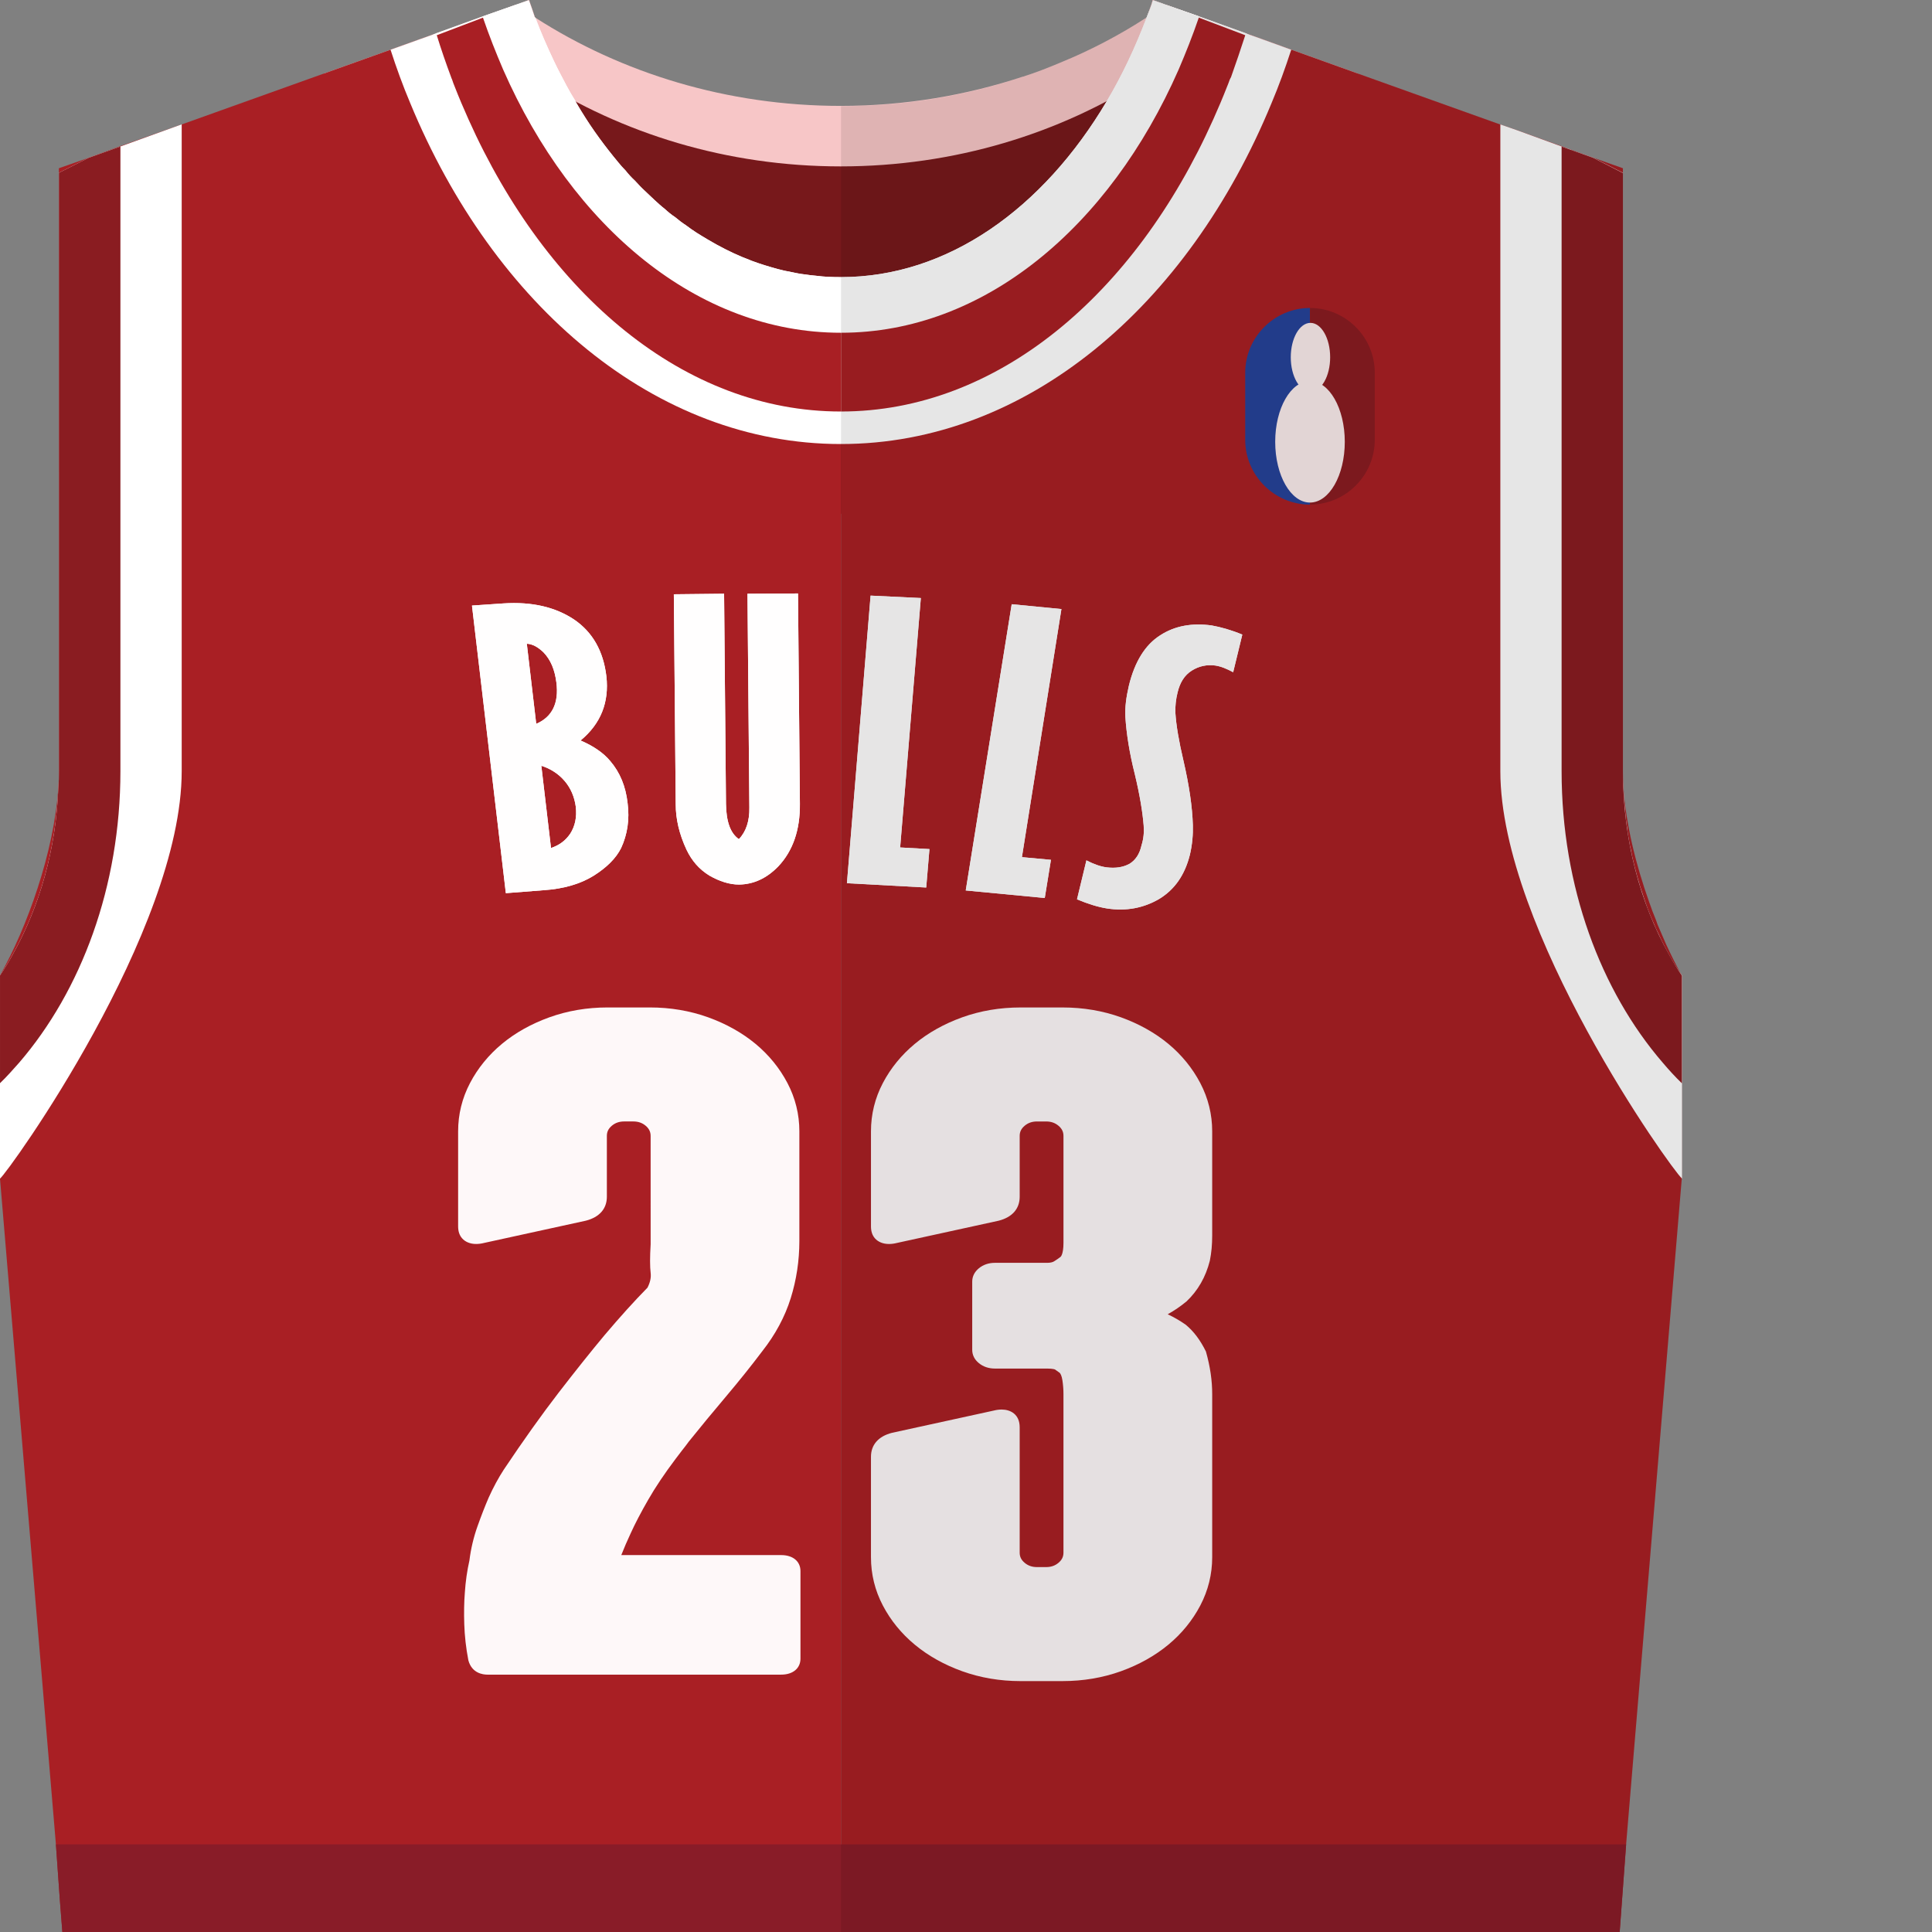
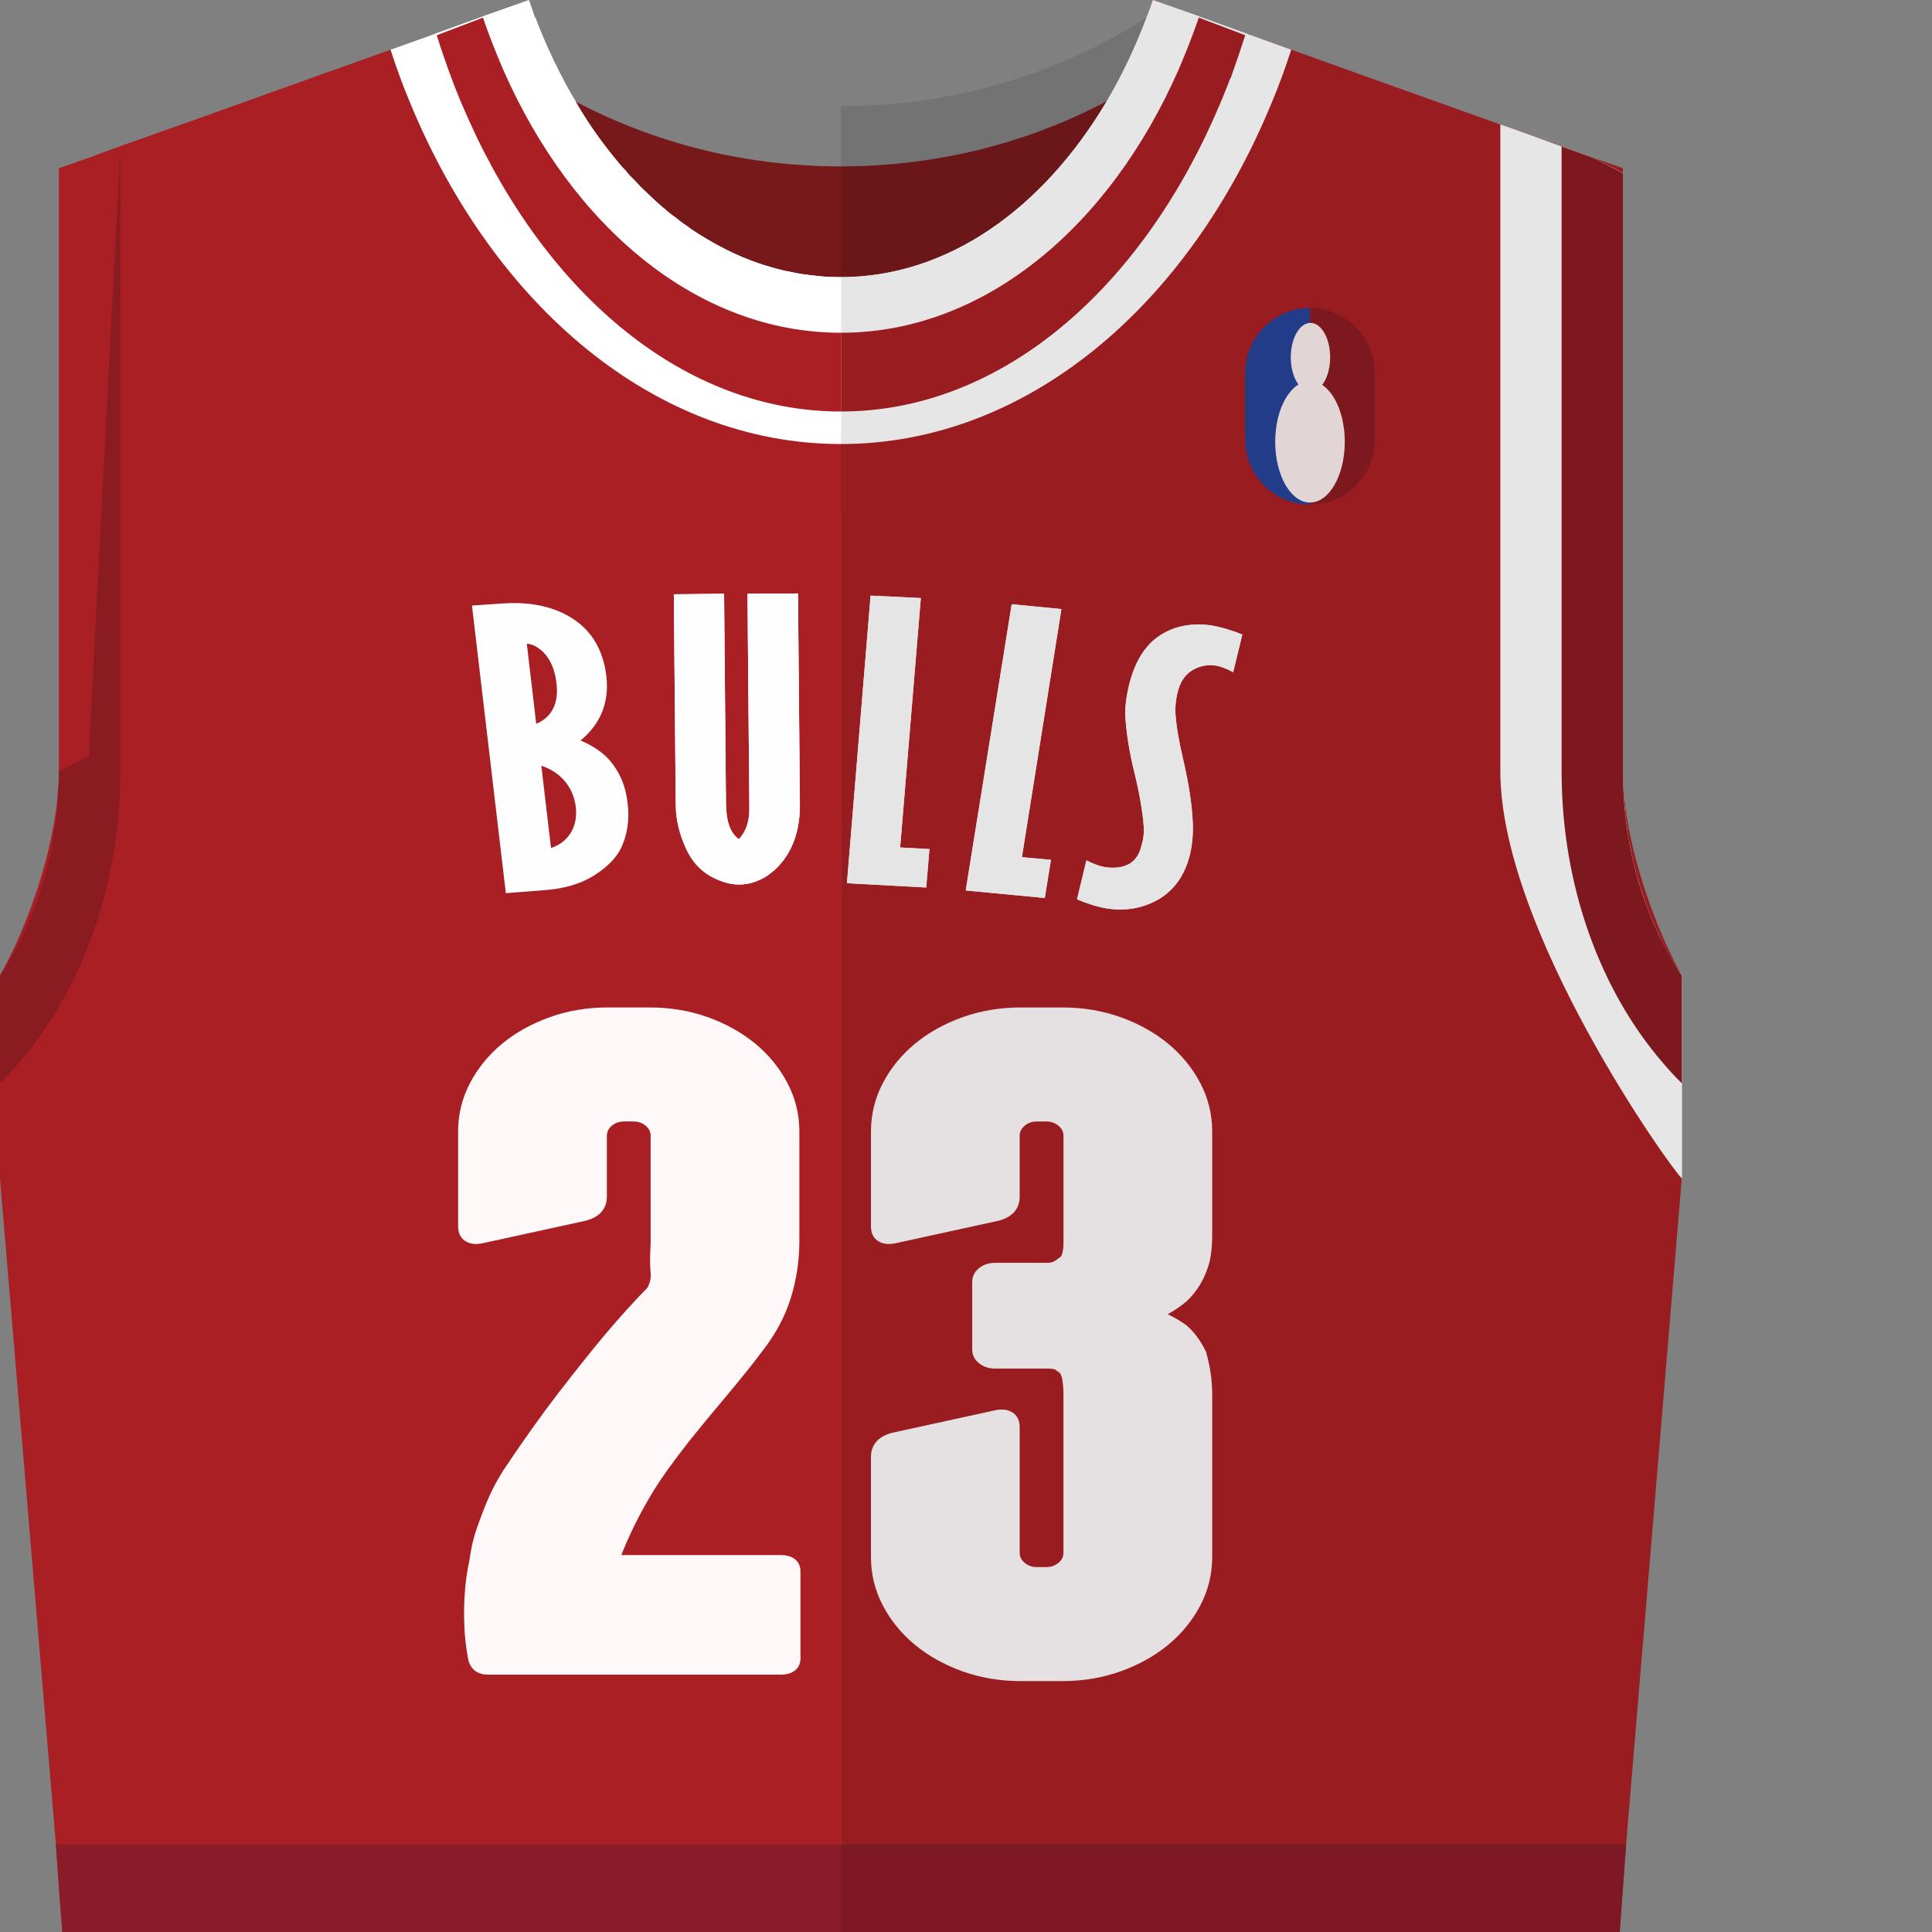
<svg xmlns="http://www.w3.org/2000/svg" height="800px" width="800px" version="1.1" id="_x34_" viewBox="0 0 512 512" xml:space="preserve">
  <rect x="0" y="0" width="512" height="512" fill="#808080" stroke="none" />
  <g>
    <g>
      <g>
-         <path style="fill:#F7C6C7;" d="M359.925,19.517c0,0,0,0,0,0.071c-1.211,4.915-2.635,9.615-4.416,14.317     c-19.019,50.217-71.23,86.258-132.63,86.258h-0.071c-61.471,0-113.612-36.042-132.63-86.258     c-1.781-4.702-3.205-9.474-4.416-14.389l17.736-6.34l11.325-4.06l0.926-0.356l12.18-4.417l8.904-3.134c0,0,0.071,0,0.071,0.071     h0.071c1.496,1.139,3.134,2.28,4.773,3.276l0.071,0.071l0.071,0.071c22.865,14.674,50.787,23.364,80.918,23.364     c16.953,0,33.264-2.778,48.294-7.765c0,0,0.071,0.071,0.071,0c3.348-1.068,6.624-2.35,9.83-3.703     c8.049-3.277,15.742-7.337,22.865-11.967c0.071,0,0.071-0.071,0.142-0.071c1.639-1.068,3.206-2.137,4.773-3.276h0.071V1.21     l8.904,3.134l12.252,4.417l0.855,0.356c0.071,0,0.071,0,0.071,0l3.205,1.14l8.049,2.92h0.071L359.925,19.517z" />
        <path style="fill:#77181B;" d="M359.957,35.499c-13.803,57.57-69.948,100.649-137.097,100.649h-0.049     c-67.148,0-123.244-43.079-137.047-100.649l17.732-6.336l11.347-4.077l0.884-0.344l12.231-4.372l8.842-3.144     c1.671,1.179,3.34,2.309,5.06,3.439c22.891,14.736,50.792,23.43,80.951,23.43c30.16,0,58.16-8.694,81.05-23.479     c1.72-1.081,3.389-2.211,5.01-3.439l8.891,3.193l12.231,4.372l0.884,0.344l11.347,4.077L359.957,35.499z" />
        <g>
          <path style="fill:#A91F24;" d="M445.686,258.493v53.849l-14.745,176.365v0.071L429.232,512H222.879V91.458      c41.669,0,78.282-24.716,98.725-61.613c1.211-2.28,2.422-4.487,3.49-6.838c0.143-0.214,0.213-0.428,0.213-0.57      c0.214-0.428,0.427-0.855,0.57-1.282c0.143-0.285,0.214-0.499,0.356-0.713c1.781-3.704,3.277-7.407,4.701-11.325l3.205,1.14      l8.049,2.92h0.071l17.665,6.34l37.609,13.462h0.071l4.274,1.496l11.967,4.274l0.214,0.071l2.279,0.855l5.912,2.136l7.835,2.779      v159.768c0,1.495,0,2.92,0.143,4.274c0.641,9.901,3.348,20.728,6.838,30.487c0.57,1.638,1.14,3.205,1.781,4.702      c0.143,0.427,0.285,0.854,0.427,1.21c0.784,1.852,1.567,3.561,2.279,5.271c1.282,2.778,2.565,5.342,3.847,7.693      c0.071,0.143,0.142,0.214,0.214,0.356C445.615,258.422,445.615,258.422,445.686,258.493z" />
          <path style="fill:#A91F24;" d="M222.879,91.458V512H16.525l-0.641-8.191l-0.285-3.989l-0.783-11.041L0,312.342v-53.849      c7.123-12.608,14.389-32.694,15.457-49.861c0.143-1.425,0.143-2.849,0.143-4.274V44.59l7.906-2.779l8.334-3.062l16.24-5.77      h0.071l37.61-13.462l17.736-6.34l11.325-4.06c1.425,3.918,2.921,7.55,4.701,11.254c0.071,0.214,0.142,0.428,0.285,0.713      c0.214,0.427,0.427,0.925,0.641,1.353c0,0.143,0.071,0.285,0.213,0.499v0.071c0.997,2.35,2.208,4.558,3.49,6.838      C144.597,66.742,181.138,91.458,222.879,91.458z" />
          <path style="fill:#FFFFFF;" d="M342.189,13.177c-1.567,4.844-3.277,9.545-5.2,14.104c-22.152,53.849-64.962,90.39-114.11,90.39      h-0.071c-49.078,0-91.887-36.541-114.11-90.39c-1.923-4.559-3.633-9.26-5.2-14.104l11.325-4.06l0.926-0.356l12.18-4.417      l8.904-3.134L140.18,0c0.57,1.567,1.069,3.062,1.567,4.558l0.071,0.071l0.071,0.071c1.425,3.847,3.063,7.551,4.773,11.184      c1.139,2.422,2.35,4.701,3.561,6.98c0.712,1.353,1.496,2.635,2.28,3.918v0.071c0.498,0.926,1.068,1.781,1.567,2.635      c2.992,4.915,6.34,9.403,9.83,13.605c0.57,0.712,1.211,1.425,1.852,2.065c0.783,0.998,1.567,1.852,2.493,2.708      c0.855,0.925,1.639,1.781,2.564,2.635c0.855,0.856,1.781,1.639,2.636,2.494c0.855,0.783,1.781,1.638,2.706,2.35      c0.855,0.784,1.781,1.568,2.778,2.209c0.926,0.783,1.852,1.495,2.849,2.136c0.926,0.713,1.852,1.354,2.849,1.995      c0.926,0.57,1.923,1.211,2.921,1.781c2.992,1.781,6.054,3.348,9.117,4.63c0.855,0.356,1.71,0.641,2.493,0.997      c2.279,0.855,4.63,1.567,6.98,2.209c0.926,0.213,1.852,0.498,2.849,0.64c1.425,0.285,2.849,0.642,4.345,0.784      c0.997,0.143,1.994,0.285,2.992,0.356c2.137,0.284,4.274,0.356,6.482,0.356h0.071c28.278,0,53.565-18.163,70.446-46.655      c4.06-6.839,7.55-14.246,10.542-22.153c0.285-0.712,0.57-1.496,0.855-2.279c0.285-0.712,0.569-1.568,0.783-2.35l3.348,1.21      l8.904,3.134l12.252,4.417l0.855,0.356c0.071,0,0.071,0,0.071,0l3.205,1.14L342.189,13.177z" />
-           <path style="fill:#FFFFFF;" d="M48.152,32.979v171.38C48.152,246.74,2.208,310.633,0,312.342v-53.849      c1.211-1.781,2.351-3.633,3.419-5.627c7.052-12.608,11.468-27.781,12.038-44.234c0.143-1.425,0.143-2.849,0.143-4.274V45.8      l7.906-3.989l8.405-2.991l16.169-5.841H48.152z" />
-           <path style="fill:#8A1C21;" d="M31.911,38.82v165.538c0,30.558-10.399,58.194-26.853,77.284      c-1.639,1.852-3.277,3.704-5.057,5.414v-28.563c1.211-1.781,2.351-3.633,3.419-5.627c7.052-12.608,11.468-27.781,12.038-44.234      c0.143-1.425,0.143-2.849,0.143-4.274V45.8l7.906-3.989L31.911,38.82z" />
+           <path style="fill:#8A1C21;" d="M31.911,38.82v165.538c0,30.558-10.399,58.194-26.853,77.284      c-1.639,1.852-3.277,3.704-5.057,5.414v-28.563c1.211-1.781,2.351-3.633,3.419-5.627c7.052-12.608,11.468-27.781,12.038-44.234      c0.143-1.425,0.143-2.849,0.143-4.274l7.906-3.989L31.911,38.82z" />
          <g>
            <path style="fill:#A91F24;" d="M222.879,77.854v31.199h-0.071c-41.314,0-77.783-30.842-98.654-77.427       c-1.282-2.849-2.493-5.699-3.633-8.619c-0.285-0.642-0.498-1.282-0.712-1.923c-0.143-0.285-0.213-0.499-0.285-0.713       c-1.353-3.633-2.635-7.336-3.775-11.04l12.18-4.63H128V4.629l8.833-3.276l0.071-0.071h0.071L140.18,0       c0.57,1.567,1.069,3.062,1.567,4.558c0.071,0.143,0.071,0.285,0.142,0.428c1.425,4.131,3.063,8.049,4.773,11.895       c1.139,2.494,2.35,4.987,3.561,7.337c0,0.071,0,0.071,0,0.071c0.356,0.642,0.641,1.211,0.997,1.852       c0.926,1.781,1.923,3.49,2.849,5.2c2.992,5.128,6.34,9.901,9.83,14.317c0.57,0.783,1.211,1.567,1.852,2.28       c0.783,0.997,1.638,1.923,2.493,2.848c0.855,0.927,1.709,1.852,2.564,2.778c0.855,0.926,1.781,1.781,2.636,2.635       c0.855,0.856,1.781,1.709,2.706,2.494c0.926,0.854,1.781,1.638,2.778,2.35c0.926,0.783,1.852,1.495,2.849,2.208       c0.926,0.784,1.852,1.425,2.849,2.137c0.926,0.641,1.923,1.282,2.921,1.923c1.496,0.926,2.992,1.781,4.488,2.636       c1.567,0.783,3.063,1.496,4.63,2.208c0.855,0.356,1.71,0.784,2.493,1.069c2.279,0.926,4.63,1.709,6.98,2.35       c0.926,0.214,1.852,0.499,2.849,0.713c1.425,0.285,2.849,0.641,4.345,0.855c0.997,0.142,1.994,0.213,2.992,0.356       c2.137,0.285,4.274,0.356,6.482,0.356H222.879z" />
            <path style="fill:#A91F24;" d="M330.008,9.331c-1.211,3.775-2.493,7.479-3.775,11.111c-0.142,0.214-0.214,0.428-0.356,0.713       c-0.214,0.569-0.427,1.21-0.712,1.852c-1.14,2.92-2.351,5.769-3.633,8.619c-20.87,46.585-57.34,77.427-98.653,77.427V77.854       c17.522,0,33.905-7.408,47.866-20.159c9.046-8.405,17.166-19.089,23.72-31.554c3.633-6.624,6.767-13.676,9.402-21.226       c0.071-0.143,0.071-0.214,0.142-0.357c0.214-0.712,0.499-1.424,0.713-2.208c0.285-0.712,0.569-1.568,0.783-2.35l3.277,1.282       h0.071l8.833,3.348v0.071h0.071L330.008,9.331z" />
          </g>
          <path style="fill:#FFFFFF;" d="M317.757,4.344v0.071c0,0.071-0.071,0.143-0.071,0.214v0.071      c-1.639,4.773-3.419,9.26-5.342,13.747c-18.378,41.813-51.642,69.734-89.465,69.734h-0.071      c-37.823,0-71.088-27.922-89.465-69.734c-1.923-4.487-3.704-8.974-5.342-13.747V4.629c0-0.071-0.071-0.214-0.071-0.285      l8.904-3.134L140.18,0c0.57,1.567,1.069,3.062,1.567,4.558l0.071,0.071l0.071,0.071c1.425,3.847,3.063,7.551,4.773,11.184      c1.139,2.422,2.35,4.701,3.561,6.98c0.712,1.353,1.496,2.635,2.28,3.918v0.071c0.498,0.926,1.068,1.781,1.567,2.635      c2.992,4.915,6.34,9.403,9.83,13.605c0.57,0.712,1.211,1.425,1.852,2.065c0.783,0.998,1.567,1.852,2.493,2.708      c0.855,0.925,1.639,1.781,2.564,2.635c0.855,0.856,1.781,1.639,2.636,2.494c0.855,0.783,1.781,1.638,2.706,2.35      c0.855,0.784,1.781,1.568,2.778,2.209c0.926,0.783,1.852,1.495,2.849,2.136c0.926,0.713,1.852,1.354,2.849,1.995      c0.926,0.57,1.923,1.211,2.921,1.781c2.992,1.781,6.054,3.348,9.117,4.63c0.855,0.356,1.71,0.641,2.493,0.997      c2.279,0.855,4.63,1.567,6.98,2.209c0.926,0.213,1.852,0.498,2.849,0.64c1.425,0.285,2.849,0.642,4.345,0.784      c0.997,0.143,1.994,0.285,2.992,0.356c2.137,0.284,4.274,0.356,6.482,0.356h0.071c28.278,0,53.565-18.163,70.446-46.655      c4.06-6.839,7.55-14.246,10.542-22.153c0.285-0.712,0.57-1.496,0.855-2.279c0.285-0.712,0.569-1.568,0.783-2.35l3.348,1.21      L317.757,4.344z" />
          <path style="fill:#FFFFFF;" d="M445.757,258.493v53.849c-0.071,0-0.071,0-0.071,0v-0.071      c-2.778-2.421-48.08-65.816-48.08-107.913V32.979l4.274,1.496l11.967,4.346l2.493,0.855l0.071,0.071l5.841,2.065l7.835,3.989      v158.558c0,1.495,0,2.92,0.143,4.274c0.071,2.066,0.213,4.06,0.427,6.054c-0.071,0.071,0,0.143,0,0.143      c0.142,1.495,0.285,3.062,0.57,4.559c0.071,0.997,0.213,1.995,0.427,2.992c0.142,1.068,0.356,2.136,0.641,3.205      c0.071,0.642,0.214,1.282,0.356,1.852c0.356,1.638,0.784,3.205,1.211,4.772c0.498,1.852,1.068,3.633,1.71,5.485      c0.712,2.209,1.496,4.346,2.422,6.411c0.57,1.354,1.14,2.636,1.781,3.918c0.784,1.709,1.639,3.348,2.493,4.915      c0.926,1.709,1.994,3.419,3.134,5.057c0.071,0.143,0.142,0.214,0.214,0.356C445.686,258.422,445.757,258.422,445.757,258.493z" />
          <path style="fill:#8A1C21;" d="M413.842,38.839v165.538c0,30.602,10.365,58.208,26.82,77.267      c1.621,1.916,3.291,3.733,5.059,5.452v-28.539c-1.228-1.818-2.358-3.684-3.438-5.649c-7.663-13.656-12.182-30.455-12.182-48.532      V45.864l-7.859-4.028L413.842,38.839z" />
        </g>
        <g>
-           <path style="fill:#FFFEFE;" d="M166.322,212.834c-0.499-4.415-1.995-8.119-4.63-11.183c-1.71-2.066-4.345-3.917-7.835-5.413      c5.342-4.416,7.621-10.115,6.838-17.024c-0.783-6.624-3.633-11.682-8.548-15.029c-4.915-3.277-11.112-4.773-18.734-4.274      l-8.334,0.569l8.975,76.217l10.043-0.784c5.271-0.356,9.688-1.638,13.249-3.846c3.49-2.208,5.912-4.63,7.265-7.337      C166.251,221.169,166.892,217.18,166.322,212.834z M139.611,170.595c1.567,0.071,2.992,0.926,4.416,2.279      c1.923,1.995,2.992,4.63,3.419,7.978c0.712,5.485-1.139,9.189-5.342,10.97L139.611,170.595z M151.15,220.884      c-1.282,1.923-2.992,3.134-5.129,3.846l-2.564-21.796c2.493,0.783,4.63,2.208,6.197,4.06c1.638,1.923,2.564,4.202,2.92,6.696      C152.931,216.61,152.361,218.961,151.15,220.884z" />
          <path style="fill:#FFFEFE;" d="M166.322,212.834c-0.499-4.415-1.995-8.119-4.63-11.183c-1.71-2.066-4.345-3.917-7.835-5.413      c5.342-4.416,7.621-10.115,6.838-17.024c-0.783-6.624-3.633-11.682-8.548-15.029c-4.915-3.277-11.112-4.773-18.734-4.274      l-8.334,0.569l8.975,76.217l10.043-0.784c5.271-0.356,9.688-1.638,13.249-3.846c3.49-2.208,5.912-4.63,7.265-7.337      C166.251,221.169,166.892,217.18,166.322,212.834z M139.611,170.595c1.567,0.071,2.992,0.926,4.416,2.279      c1.923,1.995,2.992,4.63,3.419,7.978c0.712,5.485-1.139,9.189-5.342,10.97L139.611,170.595z M151.15,220.884      c-1.282,1.923-2.992,3.134-5.129,3.846l-2.564-21.796c2.493,0.783,4.63,2.208,6.197,4.06c1.638,1.923,2.564,4.202,2.92,6.696      C152.931,216.61,152.361,218.961,151.15,220.884z" />
          <path style="fill:#FFFEFE;" d="M211.482,157.275l-13.391,0.07l0.499,56.628c0.071,3.562-0.855,6.411-2.778,8.406      c-2.279-1.567-3.348-4.701-3.419-9.332l-0.499-55.702l-13.32,0.143l0.499,55.631c0,3.918,0.926,7.906,2.849,12.038      c1.424,2.992,3.419,5.271,6.126,6.91c2.635,1.496,5.271,2.35,7.835,2.35c3.847-0.071,7.266-1.638,10.329-4.772      c3.917-4.132,5.841-9.688,5.77-16.668L211.482,157.275z" />
          <path style="fill:#FFFEFE;" d="M211.482,157.275l-13.391,0.07l0.499,56.628c0.071,3.562-0.855,6.411-2.778,8.406      c-2.279-1.567-3.348-4.701-3.419-9.332l-0.499-55.702l-13.32,0.143l0.499,55.631c0,3.918,0.926,7.906,2.849,12.038      c1.424,2.992,3.419,5.271,6.126,6.91c2.635,1.496,5.271,2.35,7.835,2.35c3.847-0.071,7.266-1.638,10.329-4.772      c3.917-4.132,5.841-9.688,5.77-16.668L211.482,157.275z" />
          <path style="fill:#FFFEFE;" d="M238.549,224.587l5.485-66.101l-13.32-0.642l-6.268,76.216l21.013,1.14l0.855-10.186      L238.549,224.587z" />
          <path style="fill:#FFFEFE;" d="M238.549,224.587l5.485-66.101l-13.32-0.642l-6.268,76.216l21.013,1.14l0.855-10.186      L238.549,224.587z" />
          <path style="fill:#FFFEFE;" d="M281.287,161.406l-13.177-1.282l-12.18,75.859l20.942,1.995l1.639-10.114l-7.693-0.713      L281.287,161.406z" />
          <path style="fill:#FFFEFE;" d="M281.287,161.406l-13.177-1.282l-12.18,75.859l20.942,1.995l1.639-10.114l-7.693-0.713      L281.287,161.406z" />
          <path style="fill:#FFFEFE;" d="M321.105,165.751c-5.129-0.712-9.759,0.071-13.676,2.635c-3.918,2.494-6.696,6.909-8.263,13.321      c-0.712,3.062-1.068,5.769-0.926,8.333c0.285,4.416,1.069,9.474,2.493,15.101c1.353,5.627,2.066,10.115,2.35,13.605      c0.143,1.709,0,3.49-0.569,5.271c-0.499,2.279-1.567,3.918-3.205,4.914c-1.709,0.926-3.704,1.211-6.055,0.926      c-1.638-0.213-3.419-0.855-5.342-1.851l-2.493,10.328c3.063,1.282,5.698,2.066,7.978,2.422      c5.129,0.783,9.687-0.143,13.747-2.493c4.131-2.494,6.838-6.34,8.192-11.753c0.641-2.707,0.855-5.413,0.783-7.835      c-0.143-4.915-0.997-10.613-2.493-17.095c-1.211-5.128-1.923-9.331-2.137-12.679c-0.071-1.781,0.143-3.632,0.57-5.342      c0.641-2.707,1.852-4.63,3.775-5.84c1.923-1.211,3.989-1.638,6.197-1.353c1.496,0.213,3.063,0.854,4.772,1.781l2.422-9.973      C326.304,166.963,323.526,166.179,321.105,165.751z" />
          <path style="fill:#FFFEFE;" d="M321.105,165.751c-5.129-0.712-9.759,0.071-13.676,2.635c-3.918,2.494-6.696,6.909-8.263,13.321      c-0.712,3.062-1.068,5.769-0.926,8.333c0.285,4.416,1.069,9.474,2.493,15.101c1.353,5.627,2.066,10.115,2.35,13.605      c0.143,1.709,0,3.49-0.569,5.271c-0.499,2.279-1.567,3.918-3.205,4.914c-1.709,0.926-3.704,1.211-6.055,0.926      c-1.638-0.213-3.419-0.855-5.342-1.851l-2.493,10.328c3.063,1.282,5.698,2.066,7.978,2.422      c5.129,0.783,9.687-0.143,13.747-2.493c4.131-2.494,6.838-6.34,8.192-11.753c0.641-2.707,0.855-5.413,0.783-7.835      c-0.143-4.915-0.997-10.613-2.493-17.095c-1.211-5.128-1.923-9.331-2.137-12.679c-0.071-1.781,0.143-3.632,0.57-5.342      c0.641-2.707,1.852-4.63,3.775-5.84c1.923-1.211,3.989-1.638,6.197-1.353c1.496,0.213,3.063,0.854,4.772,1.781l2.422-9.973      C326.304,166.963,323.526,166.179,321.105,165.751z" />
        </g>
        <g>
          <g>
            <path style="fill:#264299;" d="M329.993,98.784v17.772c0,9.443,7.726,17.169,17.169,17.169v-52.11       C337.719,81.615,329.993,89.341,329.993,98.784z" />
            <path style="fill:#8A1C21;" d="M347.163,81.615v52.11c9.442,0,17.169-7.726,17.169-17.169V98.784       C364.331,89.341,356.605,81.615,347.163,81.615z" />
          </g>
          <g>
            <ellipse style="fill:#FBECEC;" cx="347.286" cy="94.678" rx="5.219" ry="9.112" />
            <ellipse style="fill:#FBECEC;" cx="347.162" cy="117.087" rx="9.22" ry="16.097" />
          </g>
        </g>
        <g>
          <g>
            <path style="fill:#FEF8F9;" d="M129.177,443.797c-1.214,0-4.135-0.37-5.056-3.796c-0.633-3.303-0.988-6.478-1.084-9.551       c-0.101-3.052-0.053-5.874,0.149-8.374c0.192-2.953,0.604-5.835,1.218-8.545c0.369-3.021,1.094-6.101,2.12-8.994       c0.998-2.81,1.991-5.37,2.993-7.687c1.233-2.723,2.571-5.191,3.981-7.365c5.162-7.722,10.05-14.582,14.544-20.413       c4.524-5.858,8.611-10.978,12.141-15.206c4.097-4.845,7.929-9.086,11.407-12.619c0.705-1.363,0.988-2.663,0.844-3.859       c-0.206-1.737-0.211-4.237-0.005-7.635l-0.005-28.728c0-1.089-0.427-1.951-1.348-2.719c-0.916-0.755-1.957-1.109-3.272-1.109       h-2.36c-1.314,0-2.355,0.354-3.281,1.117c-0.911,0.759-1.338,1.622-1.338,2.711v16.128c0,3.18-1.981,5.429-5.574,6.343       l-26.921,5.886c-0.72,0.183-1.449,0.286-2.144,0.286c-1.559,0-2.888-0.537-3.732-1.51c-0.705-0.807-1.046-1.848-1.046-3.188       v-25.166c0-4.495,1.06-8.796,3.152-12.782c2.077-3.959,4.931-7.46,8.481-10.401c3.531-2.929,7.757-5.294,12.554-7.023       c4.811-1.733,10.002-2.611,15.427-2.611h11.206c5.421,0,10.611,0.878,15.427,2.607c4.792,1.733,9.018,4.098,12.554,7.027       c3.54,2.933,6.394,6.435,8.476,10.401c2.096,3.998,3.156,8.299,3.156,12.782v29.077c0,5.199-0.772,10.302-2.293,15.167       c-1.535,4.916-4.073,9.638-7.541,14.042c-2.893,3.835-6.14,7.889-9.628,12.023c-3.435,4.062-6.721,8.04-9.853,11.939       c-0.542,0.755-1.156,1.558-1.77,2.317c-0.566,0.711-1.137,1.463-1.713,2.25c-2.921,3.879-5.358,7.508-7.253,10.815       c-1.9,3.303-3.464,6.288-4.639,8.879c-0.926,1.979-1.765,3.919-2.504,5.803h42.376c3.104,0,5.109,1.661,5.109,4.237v23.207       c0,2.576-2.005,4.237-5.109,4.237H129.177z" />
          </g>
          <g>
            <path style="fill:#FEF8F9;" d="M270.424,445.507c-5.411,0-10.601-0.878-15.427-2.611c-4.783-1.721-9.009-4.086-12.554-7.027       c-3.555-2.941-6.409-6.439-8.481-10.397c-2.087-3.982-3.147-8.283-3.147-12.786v-26.629c0-3.176,1.976-5.429,5.564-6.343       l26.93-5.886c0.715-0.183,1.449-0.286,2.139-0.286c2.312,0,4.778,1.232,4.778,4.694v33.231c0,1.097,0.427,1.955,1.343,2.711       c0.921,0.763,1.957,1.117,3.276,1.117h2.36c1.319,0,2.36-0.354,3.276-1.113c0.921-0.759,1.348-1.622,1.348-2.715v-42.022       c0-1.22-0.096-2.44-0.278-3.656c-0.192-1.244-0.528-1.765-0.71-1.967c-0.129-0.079-1.247-0.89-1.247-0.89       c-0.005,0-0.465-0.25-2.091-0.25h-13.859c-1.641,0-3.108-0.505-4.25-1.455c-1.137-0.93-1.746-2.146-1.746-3.509V339.63       c0-1.355,0.609-2.572,1.756-3.517c1.142-0.946,2.61-1.451,4.241-1.451h13.859c0.815,0,1.444-0.139,1.876-0.417       c0.787-0.505,1.348-0.894,1.693-1.18c0.029-0.024,0.758-0.668,0.758-3.692v-28.346c0-1.089-0.427-1.951-1.353-2.719       c-0.916-0.755-1.957-1.109-3.272-1.109h-2.36c-1.314,0-2.355,0.354-3.272,1.113c-0.921,0.763-1.348,1.626-1.348,2.715v16.128       c0,3.18-1.976,5.429-5.569,6.343l-26.925,5.886c-0.715,0.183-1.449,0.286-2.144,0.286c-1.559,0-2.883-0.537-3.732-1.51       c-0.7-0.807-1.041-1.848-1.041-3.188v-25.166c0-4.499,1.06-8.799,3.147-12.782c2.077-3.959,4.931-7.46,8.481-10.401       c3.526-2.929,7.752-5.29,12.549-7.023c4.821-1.733,10.011-2.611,15.432-2.611h11.206c5.416,0,10.611,0.878,15.432,2.607       c4.787,1.733,9.009,4.094,12.554,7.027c3.54,2.937,6.389,6.439,8.471,10.401c2.096,3.998,3.156,8.299,3.156,12.782v27.611       c0,1.192-0.053,2.341-0.149,3.442c-0.11,1.137-0.269,2.21-0.475,3.243c-1.094,4.332-3.166,7.933-6.178,10.779       c-1.583,1.315-3.243,2.448-4.989,3.41c1.674,0.791,3.252,1.705,4.73,2.738c2.163,1.777,3.881,4.074,5.397,7.13       c1.146,4.046,1.664,7.734,1.664,11.284v43.242c0,4.487-1.06,8.788-3.152,12.786c-2.082,3.963-4.931,7.46-8.476,10.397       c-3.559,2.945-7.786,5.31-12.554,7.027c-4.831,1.733-10.021,2.611-15.432,2.611H270.424z" />
          </g>
        </g>
      </g>
      <polygon style="fill:#891C28;" points="430.941,488.779 429.232,512 16.525,512 15.884,503.809 15.599,499.82 14.816,488.779       " />
    </g>
    <path style="opacity:0.1;fill:#040000;" d="M445.757,258.493v53.849c-0.071,0-0.071,0-0.071,0l-14.745,176.365v0.071L429.232,512   H222.879V28.135c16.952,0,33.193-2.707,48.222-7.836c0,0,0.071,0.071,0.071,0c3.348-1.068,6.624-2.35,9.83-3.703   c8.049-3.277,15.742-7.337,22.865-11.967c0.285-0.712,0.57-1.496,0.855-2.279c0.285-0.712,0.569-1.568,0.783-2.35l3.348,1.21   l8.904,3.205l12.252,4.346l0.855,0.356c0.071,0,0.071,0,0.071,0l3.205,1.14l8.049,2.92h0.071l17.665,6.34c0,0,0,0,0,0.071   l37.609,13.39h0.071l4.274,1.567l11.967,4.274l2.493,0.855l0.071,0.071l5.841,2.065l7.835,2.779v159.768   c0,1.495,0,2.92,0.143,4.274c0.641,9.901,3.348,20.728,6.838,30.487c0.57,1.638,1.14,3.205,1.781,4.702   c0.143,0.427,0.285,0.854,0.427,1.21c0.784,1.852,1.496,3.561,2.279,5.271c1.282,2.778,2.565,5.342,3.847,7.693   c0.071,0.143,0.142,0.214,0.214,0.356c0,0.071,0,0.071,0.071,0.143H445.757z" />
  </g>
</svg>